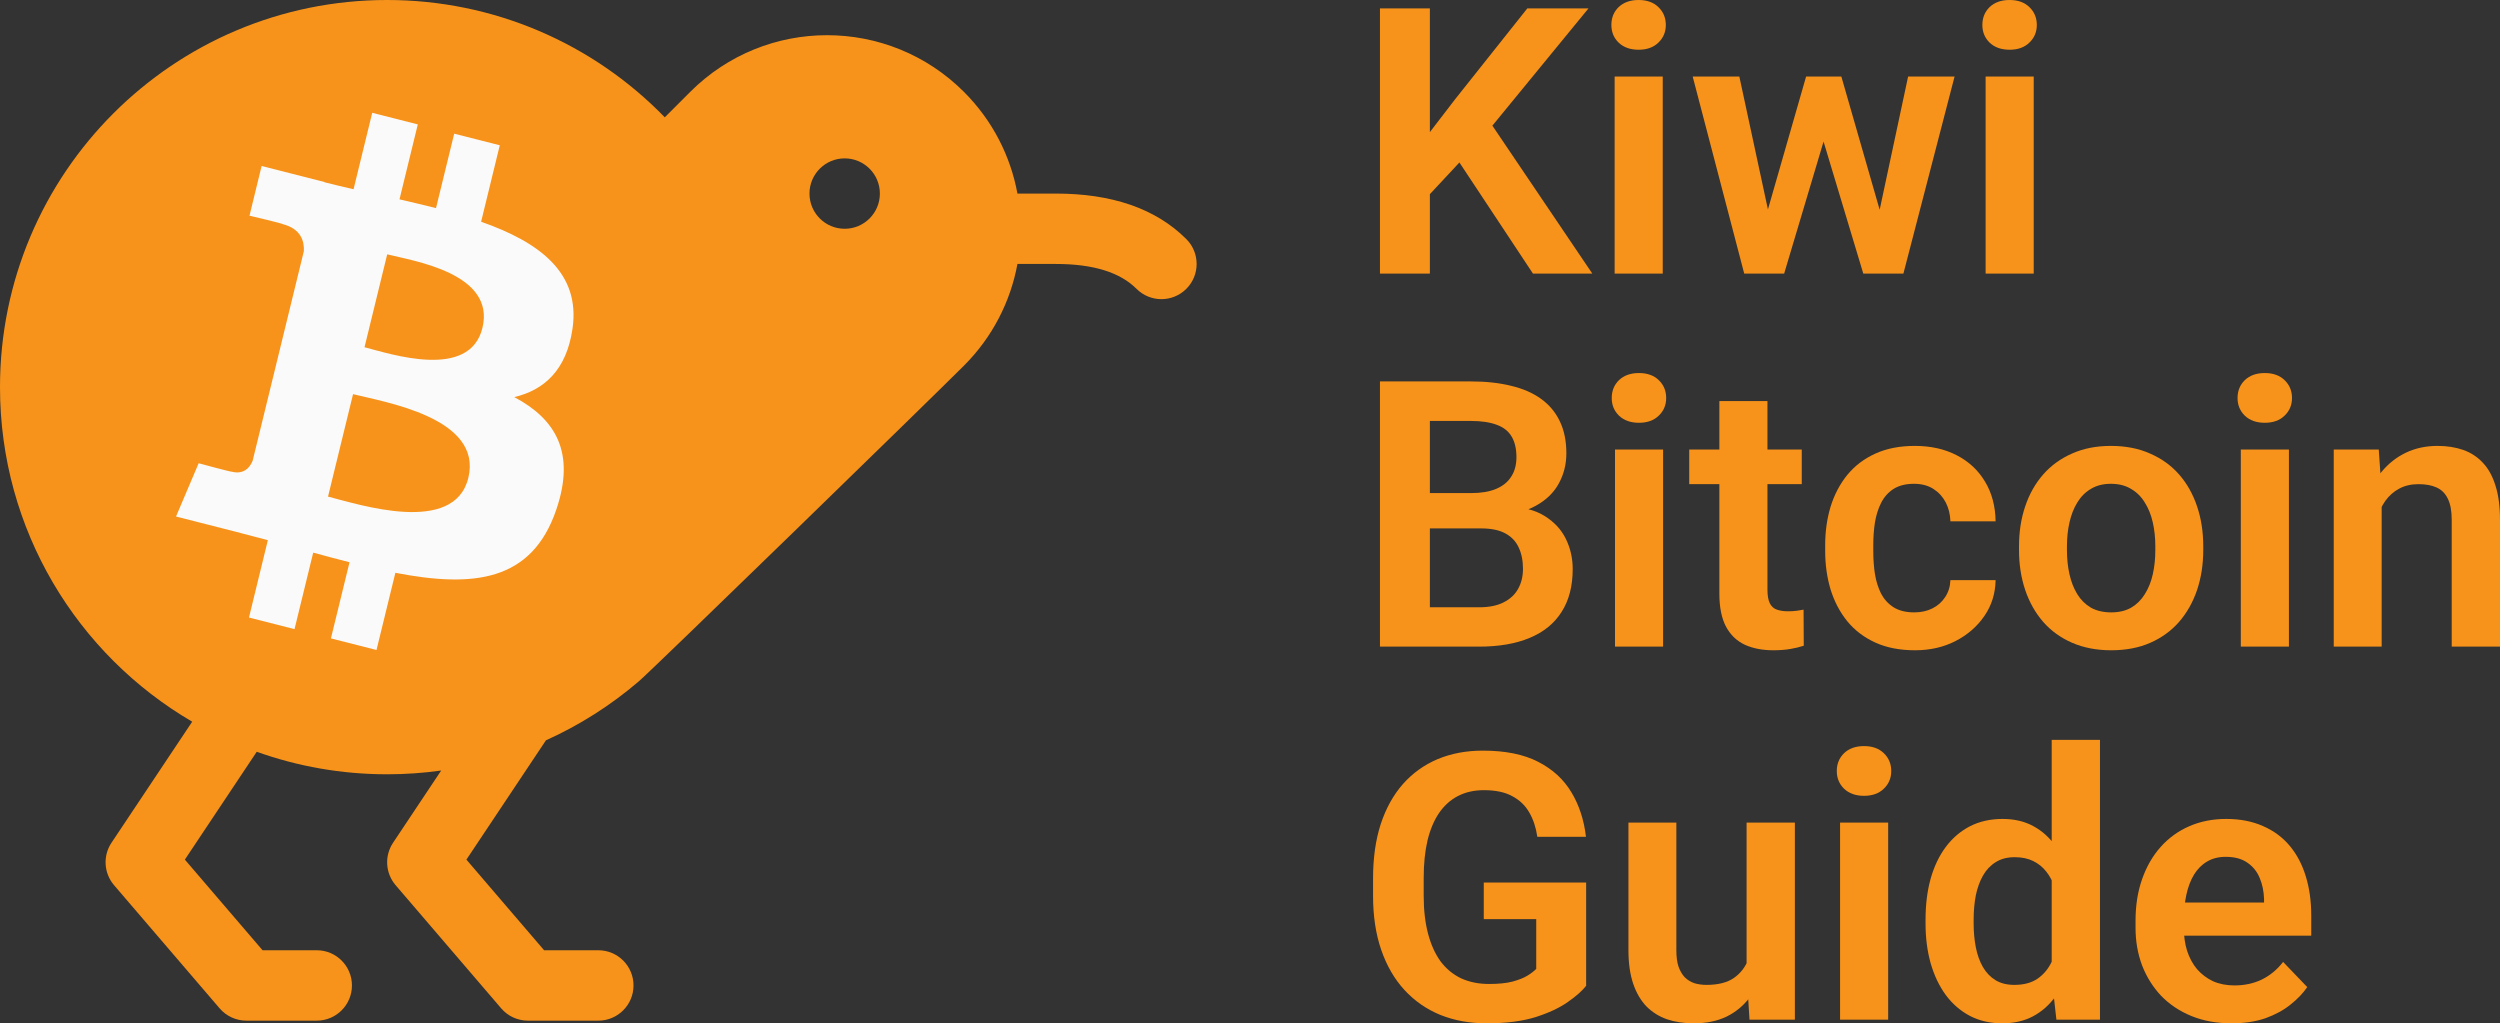
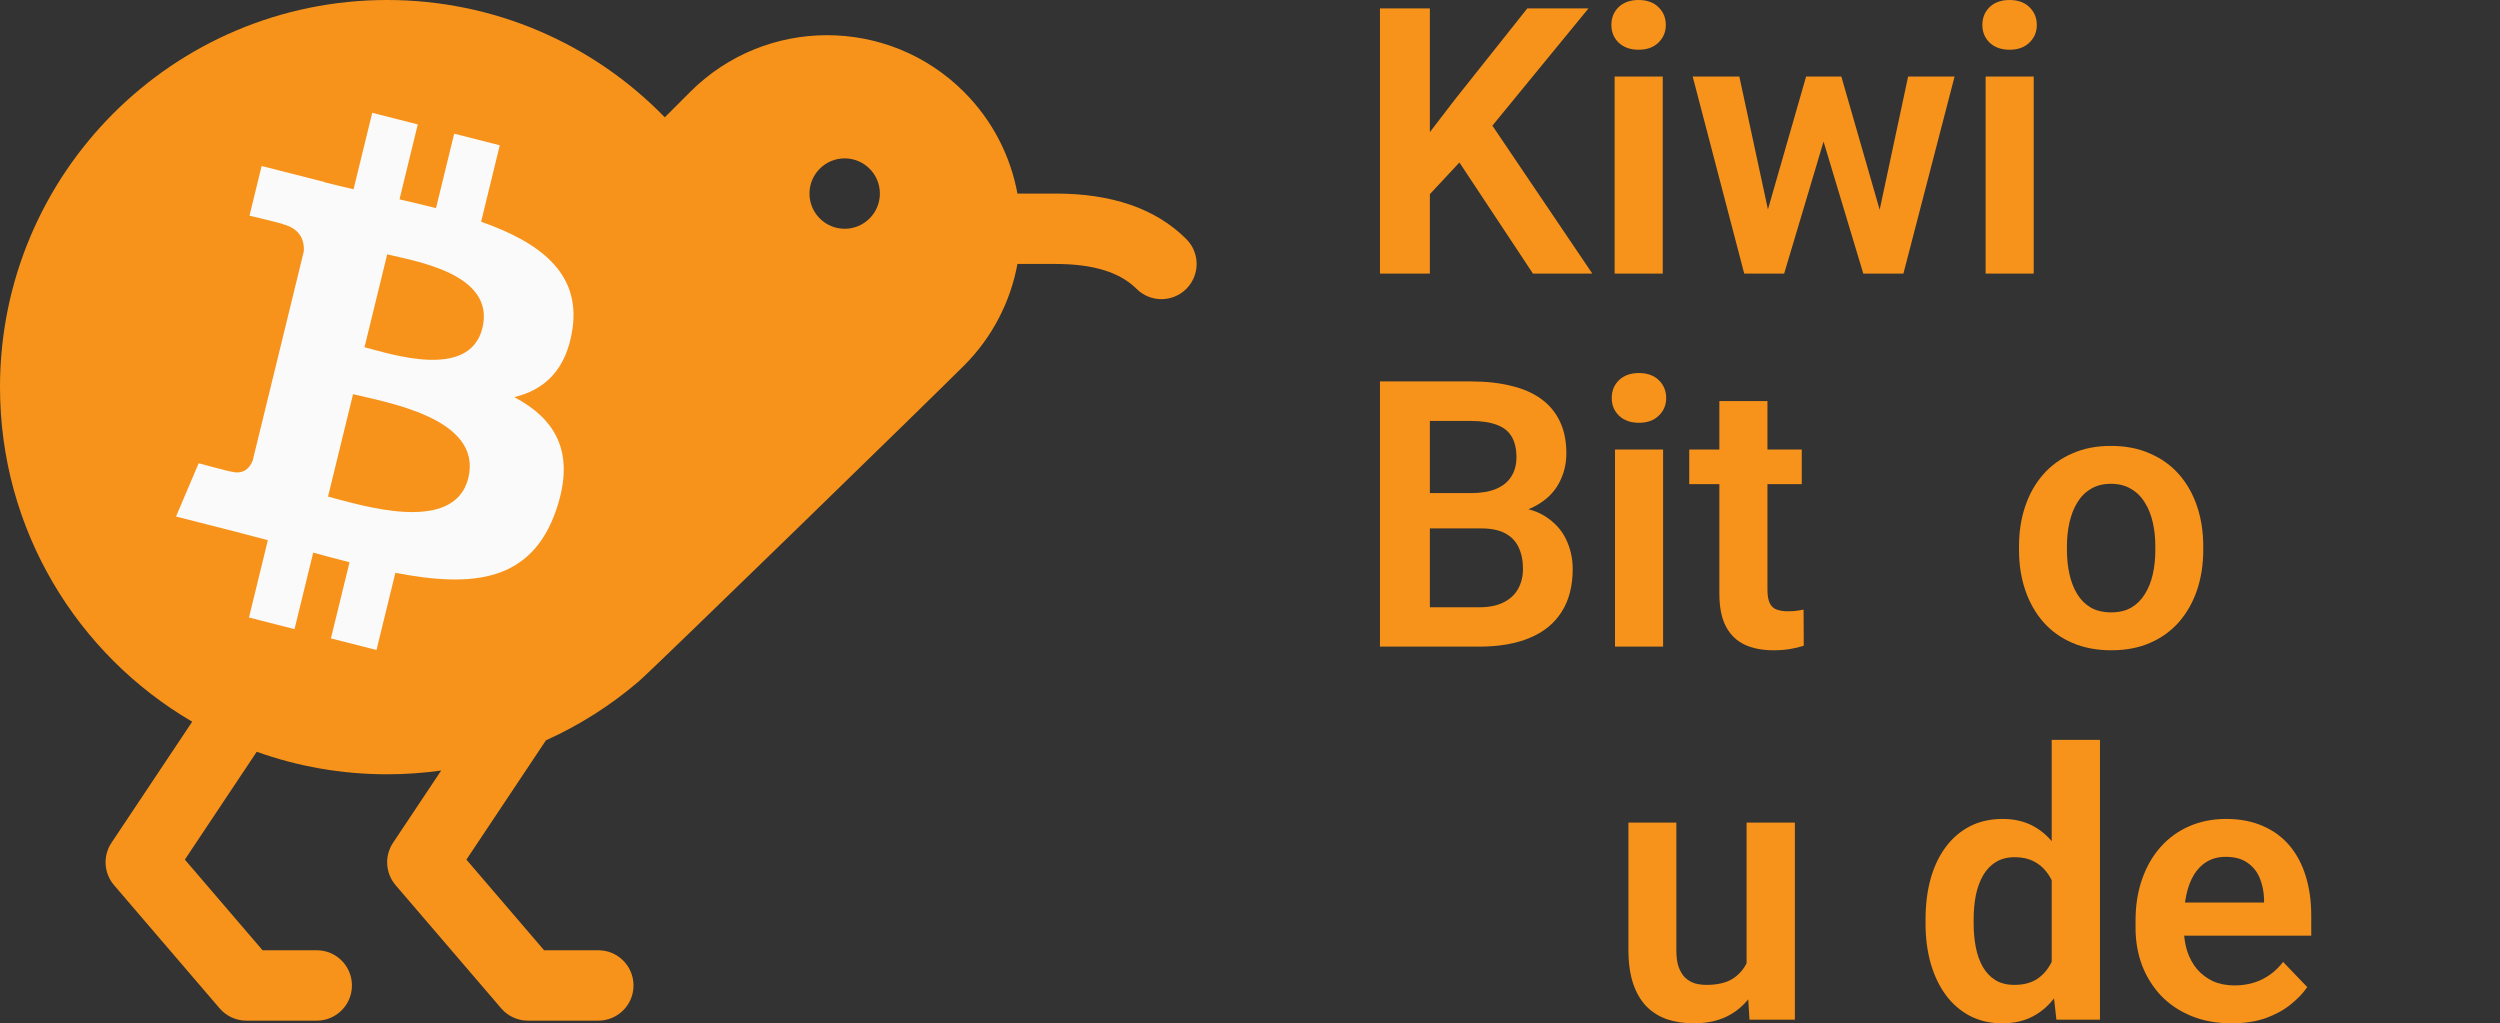
<svg xmlns="http://www.w3.org/2000/svg" width="193" height="79" viewBox="0 0 193 79" fill="none">
  <rect x="0" y="0" width="193" height="79" fill="#333333" stroke="none" />
  <path fill-rule="evenodd" clip-rule="evenodd" d="M81.511 14.944H78.546C78.017 12.068 76.641 9.318 74.417 7.094C68.581 1.258 59.12 1.258 53.284 7.094L51.321 9.057C45.762 3.334 38.097 0 29.887 0C13.381 0 0 13.381 0 29.887C0 40.906 5.963 50.532 14.838 55.715L8.607 65.06C7.932 66.073 8.013 67.411 8.805 68.336L16.956 77.845C17.473 78.448 18.226 78.794 19.019 78.794H24.453C25.954 78.794 27.17 77.578 27.17 76.077C27.17 74.576 25.954 73.36 24.453 73.36H20.269L14.271 66.362L19.82 58.037C22.966 59.162 26.355 59.775 29.887 59.775C31.296 59.775 32.69 59.677 34.06 59.485L30.344 65.06C29.669 66.073 29.749 67.411 30.541 68.336L38.693 77.845C39.209 78.448 39.962 78.794 40.756 78.794H46.19C47.69 78.794 48.907 77.578 48.907 76.077C48.907 74.576 47.69 73.36 46.19 73.36H42.005L36.007 66.362L42.146 57.153C44.733 55.989 47.151 54.455 49.329 52.588C50.417 51.656 71.743 30.902 74.417 28.228C76.641 26.004 78.017 23.253 78.546 20.378H81.511C84.468 20.378 86.496 21.053 87.741 22.299C88.802 23.36 90.522 23.36 91.584 22.299C92.645 21.238 92.645 19.518 91.584 18.457C89.206 16.079 85.799 14.944 81.511 14.944ZM67.926 14.944C67.926 16.444 66.71 17.661 65.209 17.661C63.708 17.661 62.492 16.444 62.492 14.944C62.492 13.443 63.708 12.227 65.209 12.227C66.71 12.227 67.926 13.443 67.926 14.944Z" fill="#F7931A" />
  <path d="M44.197 25.381C44.835 21.023 41.586 18.681 37.142 17.118L38.583 11.215L35.064 10.32L33.66 16.067C32.735 15.832 31.785 15.61 30.841 15.389L32.254 9.604L28.736 8.709L27.294 14.61C26.528 14.432 25.776 14.256 25.047 14.07L25.051 14.052L20.197 12.815L19.261 16.652C19.261 16.652 21.872 17.263 21.817 17.301C23.242 17.665 23.5 18.628 23.457 19.391L21.815 26.116C21.815 26.116 21.815 26.116 21.809 26.141L19.507 35.561C19.333 36.004 18.891 36.667 17.894 36.415C17.929 36.467 15.336 35.763 15.336 35.763L13.589 39.876L18.169 41.042C19.021 41.26 19.856 41.488 20.678 41.703L19.221 47.673L22.737 48.569L24.18 42.662C25.14 42.928 26.072 43.173 26.984 43.405L25.547 49.284L29.066 50.179L30.523 44.22C36.524 45.38 41.037 44.912 42.937 39.37C44.468 34.908 42.861 32.335 39.703 30.656C42.003 30.115 43.735 28.571 44.197 25.381ZM36.155 36.893C35.068 41.355 27.709 38.943 25.323 38.338L27.256 30.428C29.642 31.036 37.292 32.239 36.155 36.893ZM37.244 25.316C36.252 29.375 30.127 27.313 28.14 26.807L29.892 19.634C31.879 20.139 38.278 21.083 37.244 25.316Z" fill="#FAFAFA" />
  <path d="M110.386 0.647V21.121H106.532V0.647H110.386ZM122.632 0.647L114.449 10.631L109.769 15.651L109.083 11.896L112.333 7.664L117.91 0.647H122.632ZM118.344 21.121L111.997 11.531L114.757 9.028L122.926 21.121H118.344Z" fill="#F7931A" />
  <path d="M128.363 5.906V21.121H124.65V5.906H128.363ZM124.398 1.926C124.398 1.373 124.584 0.914 124.958 0.548C125.341 0.183 125.855 0 126.499 0C127.144 0 127.653 0.183 128.027 0.548C128.41 0.914 128.601 1.373 128.601 1.926C128.601 2.47 128.41 2.925 128.027 3.29C127.653 3.656 127.144 3.839 126.499 3.839C125.855 3.839 125.341 3.656 124.958 3.29C124.584 2.925 124.398 2.47 124.398 1.926Z" fill="#F7931A" />
  <path d="M136.112 17.465L139.432 5.906H141.786L141.086 9.9L137.737 21.121H135.705L136.112 17.465ZM134.276 5.906L136.77 17.493L136.994 21.121H134.654L130.675 5.906H134.276ZM144.869 17.324L147.307 5.906H150.894L146.943 21.121H144.603L144.869 17.324ZM142.151 5.906L145.444 17.352L145.878 21.121H143.846L140.469 9.9L139.783 5.906H142.151Z" fill="#F7931A" />
  <path d="M157.003 5.906V21.121H153.29V5.906H157.003ZM153.038 1.926C153.038 1.373 153.225 0.914 153.598 0.548C153.981 0.183 154.495 0 155.14 0C155.784 0 156.293 0.183 156.667 0.548C157.05 0.914 157.242 1.373 157.242 1.926C157.242 2.47 157.05 2.925 156.667 3.29C156.293 3.656 155.784 3.839 155.14 3.839C154.495 3.839 153.981 3.656 153.598 3.29C153.225 2.925 153.038 2.47 153.038 1.926Z" fill="#F7931A" />
  <path d="M114.351 40.794H109.139L109.111 38.066H113.58C114.346 38.066 114.986 37.958 115.5 37.742C116.014 37.527 116.402 37.213 116.663 36.8C116.934 36.388 117.069 35.886 117.069 35.295C117.069 34.639 116.943 34.105 116.691 33.692C116.448 33.28 116.065 32.98 115.542 32.792C115.019 32.596 114.356 32.497 113.552 32.497H110.386V49.92H106.532V29.446H113.552C114.711 29.446 115.743 29.558 116.649 29.783C117.565 29.999 118.34 30.336 118.975 30.796C119.61 31.255 120.091 31.832 120.418 32.525C120.755 33.219 120.923 34.044 120.923 35C120.923 35.844 120.727 36.622 120.334 37.334C119.951 38.038 119.358 38.609 118.555 39.05C117.761 39.491 116.752 39.744 115.528 39.809L114.351 40.794ZM114.183 49.92H108.004L109.615 46.883H114.183C114.949 46.883 115.579 46.756 116.075 46.503C116.579 46.25 116.953 45.903 117.196 45.462C117.448 45.012 117.574 44.497 117.574 43.916C117.574 43.278 117.462 42.725 117.238 42.256C117.023 41.787 116.677 41.426 116.201 41.173C115.734 40.92 115.117 40.794 114.351 40.794H110.344L110.372 38.066H115.472L116.355 39.12C117.532 39.13 118.489 39.364 119.227 39.823C119.975 40.283 120.526 40.873 120.881 41.595C121.236 42.317 121.413 43.095 121.413 43.929C121.413 45.242 121.128 46.343 120.558 47.234C119.998 48.125 119.176 48.795 118.092 49.245C117.018 49.695 115.715 49.92 114.183 49.92Z" fill="#F7931A" />
  <path d="M128.391 34.705V49.92H124.678V34.705H128.391ZM124.426 30.725C124.426 30.172 124.612 29.713 124.986 29.347C125.369 28.982 125.883 28.799 126.527 28.799C127.172 28.799 127.681 28.982 128.055 29.347C128.438 29.713 128.629 30.172 128.629 30.725C128.629 31.269 128.438 31.724 128.055 32.089C127.681 32.455 127.172 32.638 126.527 32.638C125.883 32.638 125.369 32.455 124.986 32.089C124.612 31.724 124.426 31.269 124.426 30.725Z" fill="#F7931A" />
  <path d="M139.096 34.705V37.377H130.409V34.705H139.096ZM132.735 30.964H136.448V45.533C136.448 45.983 136.509 46.329 136.63 46.573C136.751 46.817 136.934 46.981 137.177 47.065C137.419 47.15 137.709 47.192 138.045 47.192C138.288 47.192 138.512 47.178 138.718 47.15C138.923 47.122 139.096 47.093 139.236 47.065L139.25 49.85C138.942 49.953 138.592 50.037 138.199 50.103C137.816 50.168 137.382 50.201 136.896 50.201C136.065 50.201 135.336 50.06 134.71 49.779C134.085 49.489 133.599 49.025 133.253 48.387C132.908 47.74 132.735 46.887 132.735 45.828V30.964Z" fill="#F7931A" />
-   <path d="M147.784 47.276C148.307 47.276 148.774 47.173 149.185 46.967C149.596 46.761 149.923 46.47 150.166 46.095C150.418 45.72 150.553 45.284 150.572 44.787H154.061C154.042 45.819 153.753 46.742 153.192 47.557C152.632 48.373 151.884 49.02 150.95 49.498C150.025 49.967 148.989 50.201 147.84 50.201C146.672 50.201 145.654 50.004 144.785 49.611C143.916 49.217 143.192 48.668 142.613 47.965C142.043 47.262 141.614 46.447 141.324 45.519C141.044 44.59 140.904 43.597 140.904 42.537V42.087C140.904 41.028 141.044 40.034 141.324 39.106C141.614 38.178 142.043 37.363 142.613 36.66C143.192 35.956 143.916 35.408 144.785 35.014C145.654 34.62 146.667 34.424 147.826 34.424C149.049 34.424 150.124 34.663 151.048 35.141C151.982 35.619 152.711 36.294 153.234 37.166C153.767 38.038 154.042 39.064 154.061 40.245H150.572C150.553 39.702 150.432 39.214 150.208 38.783C149.983 38.352 149.666 38.005 149.255 37.742C148.844 37.48 148.344 37.349 147.756 37.349C147.13 37.349 146.607 37.48 146.186 37.742C145.775 38.005 145.453 38.366 145.219 38.825C144.995 39.275 144.836 39.781 144.743 40.344C144.659 40.897 144.617 41.478 144.617 42.087V42.537C144.617 43.156 144.659 43.747 144.743 44.309C144.836 44.872 144.995 45.378 145.219 45.828C145.453 46.269 145.775 46.62 146.186 46.883C146.607 47.145 147.139 47.276 147.784 47.276Z" fill="#F7931A" />
  <path d="M155.868 42.467V42.172C155.868 41.056 156.027 40.03 156.345 39.092C156.662 38.145 157.125 37.325 157.732 36.631C158.339 35.938 159.082 35.399 159.96 35.014C160.838 34.62 161.837 34.424 162.958 34.424C164.098 34.424 165.107 34.62 165.985 35.014C166.872 35.399 167.62 35.938 168.227 36.631C168.834 37.325 169.297 38.145 169.614 39.092C169.932 40.03 170.091 41.056 170.091 42.172V42.467C170.091 43.573 169.932 44.6 169.614 45.547C169.297 46.484 168.834 47.304 168.227 48.008C167.62 48.701 166.877 49.24 165.999 49.625C165.121 50.009 164.117 50.201 162.986 50.201C161.866 50.201 160.861 50.009 159.974 49.625C159.086 49.24 158.339 48.701 157.732 48.008C157.125 47.304 156.662 46.484 156.345 45.547C156.027 44.6 155.868 43.573 155.868 42.467ZM159.568 42.172V42.467C159.568 43.133 159.633 43.756 159.764 44.337C159.895 44.919 160.095 45.429 160.366 45.87C160.637 46.311 160.987 46.657 161.417 46.911C161.856 47.154 162.379 47.276 162.986 47.276C163.584 47.276 164.098 47.154 164.528 46.911C164.957 46.657 165.308 46.311 165.579 45.87C165.859 45.429 166.064 44.919 166.195 44.337C166.326 43.756 166.391 43.133 166.391 42.467V42.172C166.391 41.516 166.326 40.901 166.195 40.33C166.064 39.748 165.859 39.237 165.579 38.797C165.308 38.347 164.953 37.995 164.514 37.742C164.084 37.48 163.566 37.349 162.958 37.349C162.361 37.349 161.847 37.48 161.417 37.742C160.987 37.995 160.637 38.347 160.366 38.797C160.095 39.237 159.895 39.748 159.764 40.33C159.633 40.901 159.568 41.516 159.568 42.172Z" fill="#F7931A" />
-   <path d="M176.704 34.705V49.92H172.991V34.705H176.704ZM172.739 30.725C172.739 30.172 172.926 29.713 173.299 29.347C173.682 28.982 174.196 28.799 174.841 28.799C175.485 28.799 175.994 28.982 176.368 29.347C176.751 29.713 176.942 30.172 176.942 30.725C176.942 31.269 176.751 31.724 176.368 32.089C175.994 32.455 175.485 32.638 174.841 32.638C174.196 32.638 173.682 32.455 173.299 32.089C172.926 31.724 172.739 31.269 172.739 30.725Z" fill="#F7931A" />
-   <path d="M183.864 37.953V49.92H180.165V34.705H183.64L183.864 37.953ZM183.276 41.764H182.183C182.192 40.658 182.342 39.655 182.631 38.755C182.921 37.855 183.327 37.081 183.85 36.434C184.383 35.788 185.013 35.291 185.742 34.944C186.47 34.597 187.283 34.424 188.18 34.424C188.909 34.424 189.567 34.527 190.156 34.733C190.744 34.939 191.249 35.267 191.669 35.717C192.099 36.167 192.426 36.758 192.65 37.489C192.883 38.211 193 39.102 193 40.161V49.92H189.273V40.133C189.273 39.439 189.17 38.891 188.965 38.487C188.768 38.084 188.479 37.798 188.096 37.63C187.722 37.461 187.26 37.377 186.709 37.377C186.139 37.377 185.639 37.494 185.209 37.728C184.789 37.953 184.434 38.267 184.144 38.67C183.864 39.074 183.649 39.538 183.5 40.062C183.35 40.587 183.276 41.155 183.276 41.764Z" fill="#F7931A" />
-   <path d="M122.45 68.13V76.103C122.151 76.488 121.679 76.905 121.035 77.355C120.4 77.805 119.568 78.194 118.541 78.522C117.513 78.841 116.252 79 114.757 79C113.459 79 112.273 78.784 111.198 78.353C110.124 77.912 109.199 77.27 108.424 76.427C107.649 75.583 107.051 74.552 106.631 73.333C106.21 72.114 106 70.722 106 69.157V67.807C106 66.241 106.196 64.849 106.589 63.63C106.99 62.412 107.56 61.38 108.298 60.537C109.045 59.693 109.937 59.051 110.974 58.61C112.02 58.17 113.188 57.949 114.477 57.949C116.205 57.949 117.625 58.235 118.737 58.807C119.858 59.379 120.717 60.166 121.315 61.169C121.913 62.163 122.287 63.307 122.436 64.601H118.681C118.578 63.888 118.373 63.265 118.064 62.73C117.756 62.187 117.317 61.765 116.747 61.465C116.187 61.155 115.458 61.001 114.561 61.001C113.805 61.001 113.137 61.151 112.558 61.451C111.978 61.751 111.493 62.187 111.1 62.758C110.708 63.33 110.409 64.038 110.204 64.882C110.007 65.725 109.909 66.691 109.909 67.779V69.157C109.909 70.254 110.021 71.228 110.246 72.082C110.47 72.925 110.792 73.638 111.212 74.219C111.642 74.791 112.17 75.227 112.796 75.527C113.431 75.817 114.15 75.963 114.954 75.963C115.682 75.963 116.285 75.902 116.761 75.78C117.247 75.649 117.635 75.494 117.924 75.316C118.214 75.138 118.438 74.964 118.597 74.796V70.957H114.547V68.13H122.45Z" fill="#F7931A" />
  <path d="M134.837 75.105V63.504H138.564V78.719H135.061L134.837 75.105ZM135.313 71.955L136.462 71.927C136.462 72.949 136.35 73.891 136.126 74.753C135.901 75.616 135.551 76.366 135.075 77.003C134.608 77.631 134.014 78.124 133.295 78.48C132.576 78.827 131.726 79 130.745 79C129.998 79 129.316 78.897 128.699 78.691C128.083 78.475 127.55 78.142 127.102 77.692C126.663 77.233 126.322 76.647 126.079 75.934C125.836 75.213 125.715 74.346 125.715 73.333V63.504H129.414V73.361C129.414 73.867 129.47 74.289 129.582 74.627C129.703 74.964 129.867 75.241 130.072 75.456C130.287 75.663 130.535 75.813 130.815 75.906C131.105 75.991 131.413 76.033 131.74 76.033C132.637 76.033 133.342 75.855 133.856 75.499C134.379 75.133 134.752 74.645 134.977 74.036C135.201 73.417 135.313 72.724 135.313 71.955Z" fill="#F7931A" />
-   <path d="M145.766 63.504V78.719H142.053V63.504H145.766ZM141.8 59.524C141.8 58.971 141.987 58.512 142.361 58.146C142.744 57.781 143.258 57.598 143.902 57.598C144.547 57.598 145.056 57.781 145.43 58.146C145.813 58.512 146.004 58.971 146.004 59.524C146.004 60.068 145.813 60.523 145.43 60.888C145.056 61.254 144.547 61.437 143.902 61.437C143.258 61.437 142.744 61.254 142.361 60.888C141.987 60.523 141.8 60.068 141.8 59.524Z" fill="#F7931A" />
  <path d="M158.391 75.484V57.12H162.118V78.719H158.755L158.391 75.484ZM148.652 71.294V70.999C148.652 69.836 148.783 68.782 149.045 67.835C149.316 66.879 149.708 66.058 150.222 65.374C150.735 64.69 151.357 64.16 152.085 63.785C152.823 63.41 153.659 63.222 154.593 63.222C155.499 63.222 156.289 63.405 156.961 63.771C157.643 64.136 158.222 64.657 158.699 65.332C159.185 66.007 159.572 66.808 159.862 67.736C160.151 68.655 160.362 69.668 160.492 70.774V71.575C160.362 72.653 160.151 73.642 159.862 74.542C159.572 75.442 159.185 76.23 158.699 76.905C158.222 77.57 157.643 78.086 156.961 78.452C156.279 78.817 155.481 79 154.565 79C153.641 79 152.809 78.808 152.071 78.424C151.343 78.039 150.721 77.5 150.208 76.806C149.703 76.113 149.316 75.297 149.045 74.36C148.783 73.422 148.652 72.4 148.652 71.294ZM152.365 70.999V71.294C152.365 71.95 152.421 72.564 152.534 73.136C152.646 73.708 152.828 74.214 153.08 74.655C153.332 75.086 153.655 75.424 154.047 75.667C154.449 75.911 154.934 76.033 155.504 76.033C156.233 76.033 156.831 75.874 157.298 75.555C157.774 75.227 158.143 74.781 158.405 74.219C158.666 73.647 158.834 73.005 158.909 72.293V70.085C158.872 69.522 158.774 69.002 158.615 68.524C158.465 68.046 158.25 67.633 157.97 67.286C157.699 66.939 157.363 66.668 156.961 66.471C156.56 66.274 156.083 66.175 155.532 66.175C154.962 66.175 154.477 66.302 154.075 66.555C153.673 66.799 153.346 67.141 153.094 67.582C152.842 68.022 152.655 68.533 152.534 69.115C152.421 69.696 152.365 70.324 152.365 70.999Z" fill="#F7931A" />
  <path d="M172.276 79C171.127 79 170.095 78.812 169.18 78.438C168.264 78.062 167.484 77.542 166.84 76.877C166.205 76.202 165.714 75.419 165.368 74.528C165.032 73.628 164.864 72.663 164.864 71.632V71.069C164.864 69.897 165.032 68.833 165.368 67.877C165.705 66.911 166.181 66.082 166.798 65.388C167.414 64.694 168.152 64.16 169.012 63.785C169.871 63.41 170.819 63.222 171.856 63.222C172.93 63.222 173.878 63.405 174.7 63.771C175.522 64.127 176.209 64.633 176.76 65.29C177.311 65.946 177.727 66.733 178.007 67.652C178.287 68.561 178.428 69.569 178.428 70.675V72.236H166.545V69.677H174.785V69.396C174.766 68.805 174.654 68.266 174.448 67.779C174.243 67.282 173.925 66.888 173.495 66.597C173.066 66.297 172.51 66.147 171.828 66.147C171.277 66.147 170.796 66.269 170.385 66.513C169.983 66.747 169.647 67.085 169.376 67.525C169.114 67.957 168.918 68.472 168.787 69.072C168.657 69.672 168.591 70.338 168.591 71.069V71.632C168.591 72.269 168.675 72.86 168.843 73.403C169.021 73.947 169.278 74.421 169.614 74.824C169.96 75.217 170.371 75.527 170.847 75.752C171.333 75.967 171.884 76.075 172.501 76.075C173.276 76.075 173.976 75.925 174.602 75.625C175.238 75.316 175.789 74.861 176.256 74.261L178.119 76.202C177.802 76.67 177.372 77.12 176.83 77.552C176.298 77.983 175.653 78.334 174.897 78.606C174.14 78.869 173.267 79 172.276 79Z" fill="#F7931A" />
</svg>